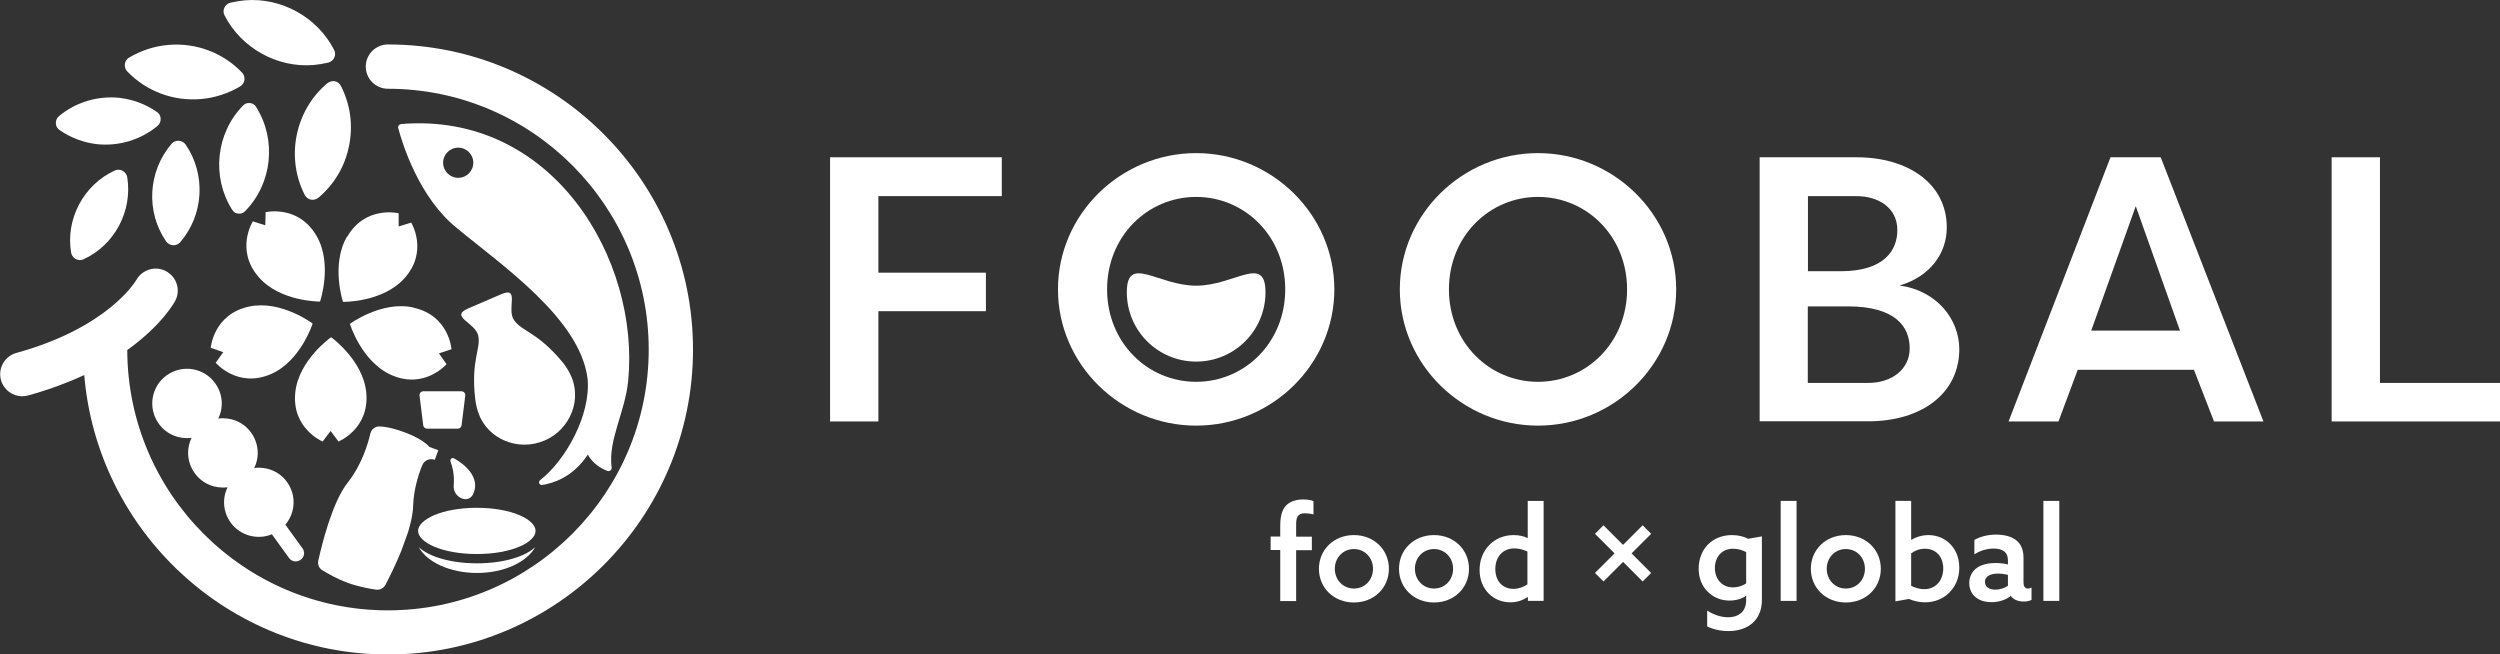
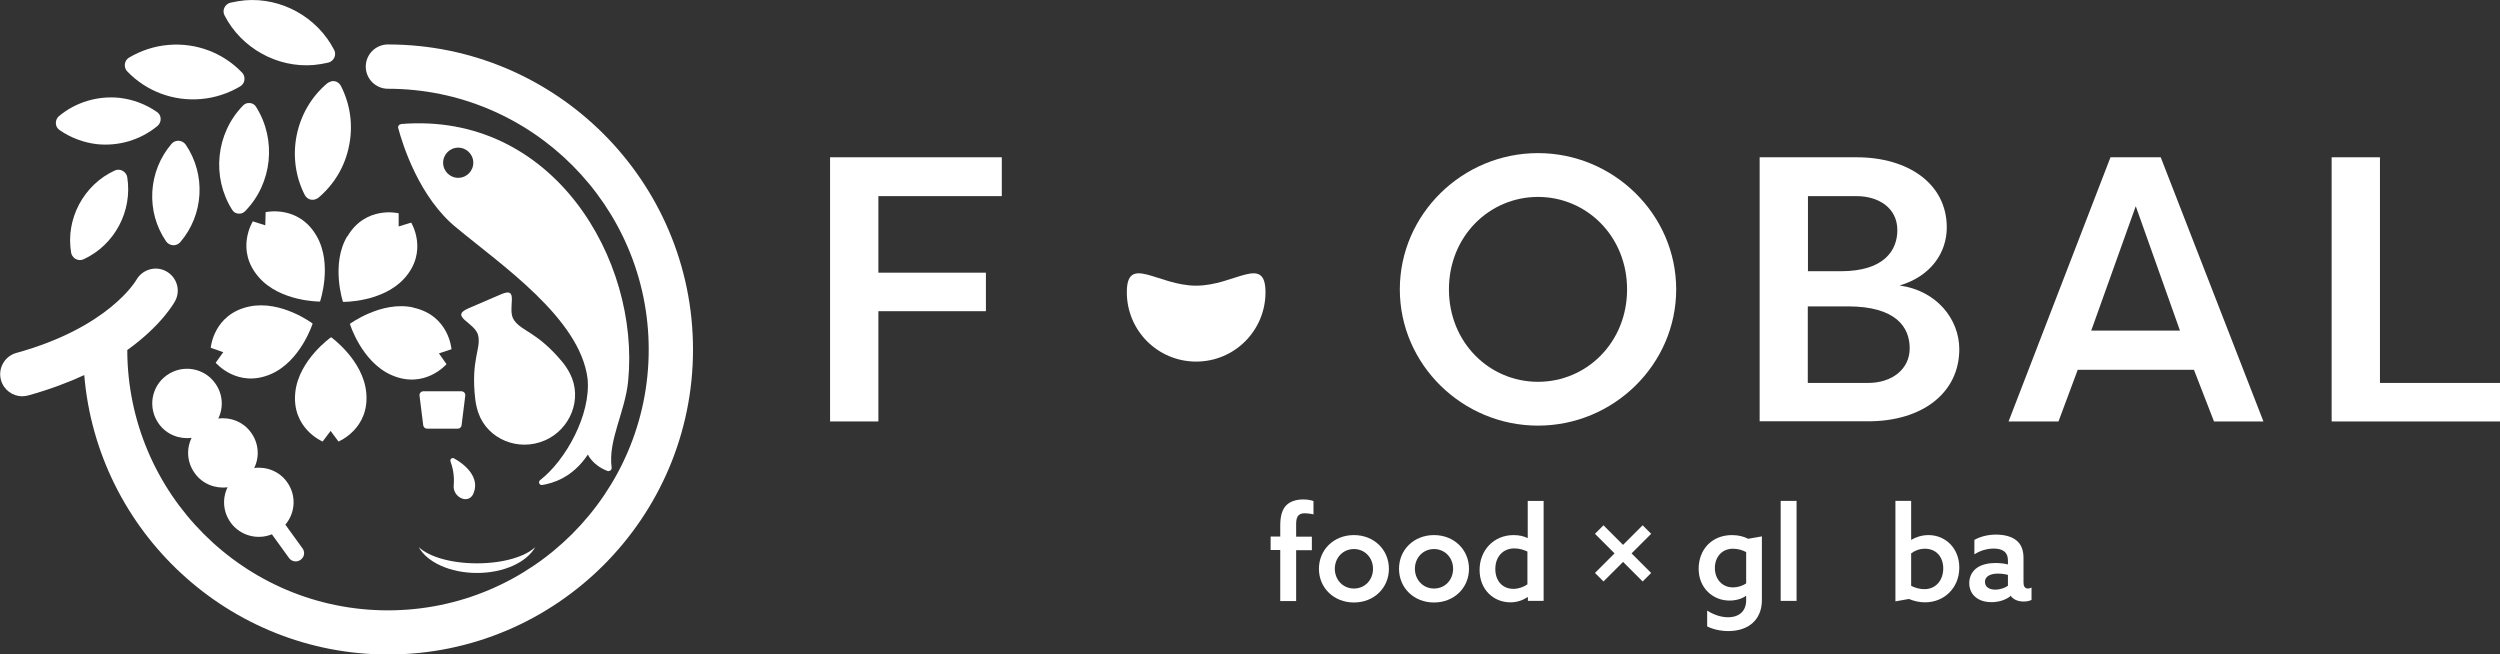
<svg xmlns="http://www.w3.org/2000/svg" id="_イヤー_2" viewBox="0 0 155.77 40.77">
  <rect x="0" y="0" width="155.77" height="40.77" fill="#333333" stroke="none" />
  <defs>
    <style>.cls-1{fill:#fff;}</style>
  </defs>
  <g id="_ゴ">
    <g>
      <g>
        <g>
          <g>
            <path class="cls-1" d="M51.72,26.26V9.8h10.7v2.42h-7.69v4.77h6.7v2.4h-6.7v6.87h-3.01Z" />
-             <path class="cls-1" d="M74.53,9.54c4.7,0,8.61,3.81,8.61,8.49s-3.9,8.49-8.61,8.49-8.61-3.81-8.61-8.49,3.9-8.49,8.61-8.49Zm0,14.25c3.03,0,5.55-2.45,5.55-5.76s-2.52-5.76-5.55-5.76-5.55,2.45-5.55,5.76,2.52,5.76,5.55,5.76Z" />
            <path class="cls-1" d="M95.83,9.54c4.7,0,8.61,3.81,8.61,8.49s-3.9,8.49-8.61,8.49-8.61-3.81-8.61-8.49,3.9-8.49,8.61-8.49Zm0,14.25c3.03,0,5.55-2.45,5.55-5.76s-2.52-5.76-5.55-5.76-5.55,2.45-5.55,5.76,2.52,5.76,5.55,5.76Z" />
            <path class="cls-1" d="M118.36,17.79c2.3,.31,3.72,2.09,3.72,3.97,0,2.7-2.28,4.49-5.67,4.49h-6.77V9.8h6.04c3.22,0,5.62,1.65,5.62,4.37,0,1.55-.96,3.03-2.94,3.62Zm-3.67-.89c2.73,0,3.53-1.32,3.53-2.56,0-1.41-1.2-2.12-2.54-2.12h-3.03v4.68h2.05Zm-2.05,2.19v4.77h3.76c1.48,0,2.59-.85,2.59-2.16s-.85-2.61-3.86-2.61h-2.49Z" />
            <path class="cls-1" d="M125.15,26.26l6.35-16.46h3.13l6.4,16.46h-3.08l-1.25-3.22h-7.24l-1.2,3.22h-3.1Zm7.92-13.4l-2.77,7.74h5.53l-2.75-7.74Z" />
            <path class="cls-1" d="M155.77,23.86v2.4h-10.49V9.8h3.01v14.06h7.48Z" />
          </g>
          <path class="cls-1" d="M78.85,18.21c0,2.39-1.93,4.32-4.32,4.32s-4.32-1.93-4.32-4.32,1.93-.41,4.32-.41,4.32-1.98,4.32,.41Z" />
        </g>
        <g>
          <path class="cls-1" d="M79.77,34.27h-.6v-.84h.6v-.69c0-.54,.1-.99,.39-1.27,.27-.26,.67-.35,1.04-.35,.23,0,.46,.03,.64,.1v.83c-.15-.04-.41-.07-.55-.07-.44,0-.53,.29-.53,.68v.78h.98v.84h-.98v3.17h-.99v-3.17Z" />
          <path class="cls-1" d="M84.36,33.34c1.25,0,2.18,.91,2.18,2.1s-.93,2.1-2.18,2.1-2.18-.91-2.18-2.1,.93-2.1,2.18-2.1Zm0,3.33c.69,0,1.19-.54,1.19-1.23s-.51-1.23-1.19-1.23-1.19,.54-1.19,1.23,.51,1.23,1.19,1.23Z" />
          <path class="cls-1" d="M89.35,33.34c1.25,0,2.18,.91,2.18,2.1s-.93,2.1-2.18,2.1-2.18-.91-2.18-2.1,.93-2.1,2.18-2.1Zm0,3.33c.69,0,1.19-.54,1.19-1.23s-.51-1.23-1.19-1.23-1.19,.54-1.19,1.23,.51,1.23,1.19,1.23Z" />
          <path class="cls-1" d="M95.18,37.2c-.27,.19-.64,.33-1.07,.33-1.05,0-1.92-.79-1.92-2.02s.89-2.17,2.12-2.17c.35,0,.63,.07,.86,.18h.02v-2.31h.99v6.23h-.98v-.23h-.02Zm0-2.83c-.23-.11-.51-.2-.82-.2-.75,0-1.19,.56-1.19,1.28s.42,1.24,1.13,1.24c.33,0,.64-.12,.87-.28v-2.04Z" />
          <path class="cls-1" d="M101.66,34.48l1.22,1.22-.53,.53-1.22-1.22-1.22,1.22-.53-.53,1.22-1.22-1.22-1.22,.53-.53,1.22,1.22,1.22-1.22,.53,.53-1.22,1.22Z" />
          <path class="cls-1" d="M106.38,38.05c.39,.25,.85,.41,1.29,.41,.69,0,1.13-.38,1.13-1.06v-.25l-.02-.02c-.26,.19-.64,.29-1.02,.29-1.04,0-1.92-.79-1.92-1.98s.81-2.1,2.08-2.1c.4,0,.73,.09,1.01,.23l.85-.15v3.97c0,1.22-.83,1.93-2.09,1.93-.51,0-.98-.12-1.32-.29v-.98Zm2.42-3.65c-.21-.12-.52-.21-.82-.21-.72,0-1.13,.55-1.13,1.2,0,.69,.45,1.21,1.13,1.21,.29,0,.61-.1,.82-.25v-1.94Z" />
          <path class="cls-1" d="M110.95,31.21h.99v6.23h-.99v-6.23Z" />
-           <path class="cls-1" d="M115.01,33.34c1.25,0,2.18,.91,2.18,2.1s-.93,2.1-2.18,2.1-2.18-.91-2.18-2.1,.93-2.1,2.18-2.1Zm0,3.33c.69,0,1.19-.54,1.19-1.23s-.51-1.23-1.19-1.23-1.19,.54-1.19,1.23,.51,1.23,1.19,1.23Z" />
          <path class="cls-1" d="M118.09,31.21h.99v2.42h.02c.25-.15,.63-.29,1.06-.29,1.04,0,1.92,.8,1.92,2.03s-.91,2.16-2.14,2.16c-.38,0-.71-.09-1-.21l-.84,.15v-6.26Zm1.81,5.5c.74,0,1.18-.58,1.18-1.29s-.43-1.23-1.14-1.23c-.34,0-.64,.12-.86,.29v2.02c.21,.12,.54,.21,.82,.21Z" />
          <path class="cls-1" d="M125.27,37.14c-.24,.2-.66,.38-1.19,.38-.33,0-.66-.07-.93-.27-.28-.2-.45-.52-.45-.92,0-.44,.21-.77,.51-.97,.3-.2,.71-.28,1.13-.28,.28,0,.53,.03,.77,.09v-.24c0-.24-.06-.42-.2-.55-.15-.13-.38-.2-.68-.2-.48,0-.9,.16-1.21,.36v-.9c.32-.18,.78-.33,1.35-.33,.52,0,.99,.12,1.29,.38,.27,.23,.42,.57,.42,1.07v1.54c0,.22,.08,.37,.28,.37,.07,0,.15-.02,.22-.06v.77c-.12,.06-.29,.1-.49,.1-.33,0-.64-.11-.82-.37h-.02Zm-.16-1.32c-.18-.05-.42-.08-.62-.08-.41,0-.81,.13-.81,.52,0,.33,.29,.48,.64,.48,.3,0,.6-.11,.79-.24v-.68Z" />
-           <path class="cls-1" d="M127.32,31.21h.99v6.23h-.99v-6.23Z" />
        </g>
      </g>
      <g>
        <path class="cls-1" d="M12.52,6.17c.86-.07,1.71-.35,2.45-.79,.15-.09,.24-.24,.26-.4,.02-.17-.03-.34-.15-.46-1.19-1.24-2.87-1.87-4.59-1.72-.86,.07-1.71,.35-2.45,.79-.15,.09-.24,.24-.26,.4-.02,.17,.03,.34,.15,.46,1.19,1.24,2.87,1.87,4.59,1.72Z" />
        <path class="cls-1" d="M6.02,8.98c1.36,.15,2.74-.26,3.79-1.13,.13-.11,.21-.28,.2-.45,0-.17-.09-.33-.24-.43-.68-.47-1.47-.77-2.3-.87-1.36-.15-2.74,.26-3.79,1.13-.13,.11-.21,.28-.2,.45,0,.17,.09,.33,.24,.43,.68,.47,1.47,.77,2.3,.87Z" />
        <path class="cls-1" d="M15.57,6.42s-.07,0-.11,0c-.12,.01-.23,.07-.31,.15-1.7,1.73-1.98,4.46-.68,6.51,.08,.13,.22,.22,.38,.23,.04,0,.07,0,.11,0,.12-.01,.23-.07,.31-.15,1.7-1.73,1.98-4.46,.68-6.51-.08-.13-.22-.22-.38-.23Z" />
        <path class="cls-1" d="M19.55,4.05c.3-.03,.61-.08,.91-.15,.16-.04,.3-.16,.37-.31,.07-.15,.07-.33-.01-.48C19.77,1.07,17.54-.17,15.26,.02c-.3,.03-.61,.08-.91,.15-.16,.04-.3,.16-.37,.31-.07,.15-.07,.33,.01,.48,1.05,2.04,3.28,3.28,5.56,3.09Z" />
        <path class="cls-1" d="M20.65,5.07c-.09,.02-.18,.06-.26,.12-2.01,1.69-2.6,4.62-1.4,6.96,.08,.15,.22,.26,.38,.29,.07,.01,.14,.01,.21,0,.09-.02,.18-.06,.26-.12,.99-.84,1.66-1.96,1.91-3.24,.26-1.28,.08-2.57-.51-3.73-.08-.15-.22-.26-.38-.29-.07-.01-.14-.01-.21,0Z" />
        <path class="cls-1" d="M11.57,9.01c-.1-.14-.26-.23-.43-.24h-.03c-.16,0-.32,.07-.42,.19-.72,.84-1.13,1.87-1.2,2.98-.06,1.11,.23,2.18,.86,3.1,.1,.14,.26,.23,.43,.24h.03c.16,0,.32-.07,.42-.19,1.47-1.71,1.61-4.21,.34-6.08Z" />
        <path class="cls-1" d="M7.64,10.64c-.15-.08-.34-.09-.5-.01-.95,.44-1.71,1.17-2.21,2.1-.49,.93-.67,1.97-.5,3,.02,.15,.11,.28,.23,.37,.02,.01,.04,.02,.06,.04,.15,.08,.34,.09,.5,.01,1.93-.9,3.04-3,2.71-5.1-.02-.15-.11-.28-.23-.37-.02-.01-.04-.02-.06-.03Z" />
        <path class="cls-1" d="M24.17,2.77c-.76,0-1.38,.62-1.38,1.38s.62,1.38,1.38,1.38c8.96,0,16.25,7.29,16.25,16.25s-7.29,16.25-16.25,16.25S7.95,30.75,7.93,21.81c2.15-1.54,2.94-2.97,2.99-3.07,.35-.67,.09-1.48-.57-1.84-.66-.36-1.49-.11-1.86,.55-.02,.03-1.7,2.95-7.47,4.54-.73,.2-1.16,.96-.96,1.69,.17,.61,.72,1.01,1.33,1.01,.12,0,.24-.02,.36-.05,1.34-.37,2.5-.81,3.5-1.27,.81,9.73,8.99,17.41,18.93,17.41,10.48,0,19-8.52,19-19S34.65,2.77,24.17,2.77Z" />
        <path class="cls-1" d="M24.96,7.75c-.1,0-.18,.12-.15,.22,.26,.99,1.31,4.37,3.67,6.25,2.7,2.25,7.66,5.61,8.13,9.37,.22,2.23-1.35,5.08-2.96,6.33-.06,.05-.08,.13-.05,.2,.03,.07,.11,.11,.18,.1,.65-.11,1.88-.44,2.85-1.9,0,0,.28,.66,1.21,1.02,.14,.05,.29-.06,.27-.21-.23-1.72,.84-3.44,1.03-5.4,.74-7.55-4.69-16.8-14.18-16Zm3.61,3.33c-.52,.01-.95-.4-.96-.92-.01-.52,.4-.95,.92-.96s.95,.4,.96,.92c.01,.52-.4,.95-.92,.96Z" />
-         <path class="cls-1" d="M29.71,31.64c-2.19,0-3.66,.74-3.66,1.44s1.47,1.44,3.66,1.44,3.66-.74,3.66-1.44-1.47-1.44-3.66-1.44Z" />
        <path class="cls-1" d="M26.09,34.09c.52,.94,1.95,1.61,3.63,1.61s3.1-.67,3.63-1.61c-.64,.6-2,1.01-3.63,1.01s-2.99-.41-3.63-1.01Z" />
-         <path class="cls-1" d="M20.07,35.52c.35,.22,.95,.56,1.61,.8,.66,.24,1.34,.36,1.75,.42,.24,.03,.46-.08,.58-.29,.23-.44,.64-1.25,1-2.14l.42-1.17c.17-.57,.3-1.13,.31-1.6,.03-.98,.3-1.89,.57-2.55,.12-.31,.47-.46,.78-.34l.22-.6-.55-.2c-.5-.57-1.63-.94-1.63-.94,0,0-.78-.31-1.47-.34-.27-.01-.52,.17-.58,.43-.15,.64-.53,1.95-1.41,3.06-.98,1.24-1.62,3.9-1.84,4.88-.05,.23,.05,.47,.25,.59Z" />
        <path class="cls-1" d="M14.37,32.56c.6,.82,1.67,1.1,2.57,.73l1.07,1.48c.17,.23,.49,.28,.72,.11,.06-.04,.11-.1,.15-.16,.1-.17,.09-.39-.03-.55l-1.07-1.48c.63-.74,.7-1.84,.1-2.66-.48-.67-1.28-.97-2.04-.87,.34-.69,.29-1.54-.2-2.21-.48-.67-1.28-.97-2.04-.87,.34-.69,.29-1.54-.2-2.21-.7-.97-2.05-1.18-3.02-.48-.97,.7-1.18,2.05-.48,3.02,.48,.67,1.28,.97,2.04,.87-.34,.69-.29,1.54,.2,2.21,.48,.67,1.28,.97,2.04,.87-.34,.69-.29,1.54,.2,2.21Z" />
        <path class="cls-1" d="M25.76,19.16c-1.98-.44-3.96,1.02-3.96,1.02,0,0,.72,2.35,2.57,3.18,2.08,.93,3.45-.67,3.45-.67l-.47-.67,.78-.26s-.14-2.1-2.37-2.59Z" />
        <path class="cls-1" d="M21.63,14.73c-1.03,1.74-.26,4.08-.26,4.08,0,0,2.46,.04,3.82-1.46,1.53-1.69,.43-3.48,.43-3.48l-.78,.24v-.82s-2.05-.51-3.2,1.45Z" />
        <path class="cls-1" d="M15.75,13.8s-1.12,1.78,.39,3.49c1.34,1.52,3.8,1.5,3.8,1.5,0,0,.8-2.33-.21-4.08-1.13-1.97-3.18-1.49-3.18-1.49l-.02,.82-.78-.25Z" />
        <path class="cls-1" d="M13.92,21.93l-.48,.67s1.35,1.61,3.44,.71c1.86-.81,2.6-3.15,2.6-3.15,0,0-1.96-1.48-3.95-1.06-2.23,.47-2.4,2.57-2.4,2.57l.77,.27Z" />
        <path class="cls-1" d="M20.11,27.5l.49-.65,.49,.66s1.95-.79,1.73-3.05c-.19-2.02-2.19-3.45-2.19-3.45,0,0-2.01,1.41-2.23,3.43-.24,2.26,1.7,3.07,1.7,3.07Z" />
        <path class="cls-1" d="M29.51,30.72c.4-.98-.54-1.79-1.22-2.16-.12-.07-.27,.05-.22,.19,.12,.33,.26,.85,.2,1.5-.07,.73,.93,1.23,1.24,.48Z" />
        <path class="cls-1" d="M33.93,27.45c1.61-.69,2.38-2.6,1.59-4.16-.13-.25-.29-.51-.5-.76-1.57-1.87-2.5-1.87-2.99-2.58-.49-.7,.4-2.14-.82-1.61l-2.02,.87c-1.23,.53,.43,.87,.61,1.71,.17,.84-.47,1.51-.19,3.94,.04,.32,.11,.62,.2,.88,.59,1.65,2.51,2.4,4.11,1.71h.02Z" />
        <path class="cls-1" d="M28.75,24.38h-2.37c-.15,0-.26,.13-.24,.27l.23,1.85c.02,.12,.12,.21,.24,.21h1.91c.12,0,.23-.09,.24-.21l.23-1.85c.02-.15-.1-.27-.24-.27Z" />
      </g>
    </g>
  </g>
</svg>